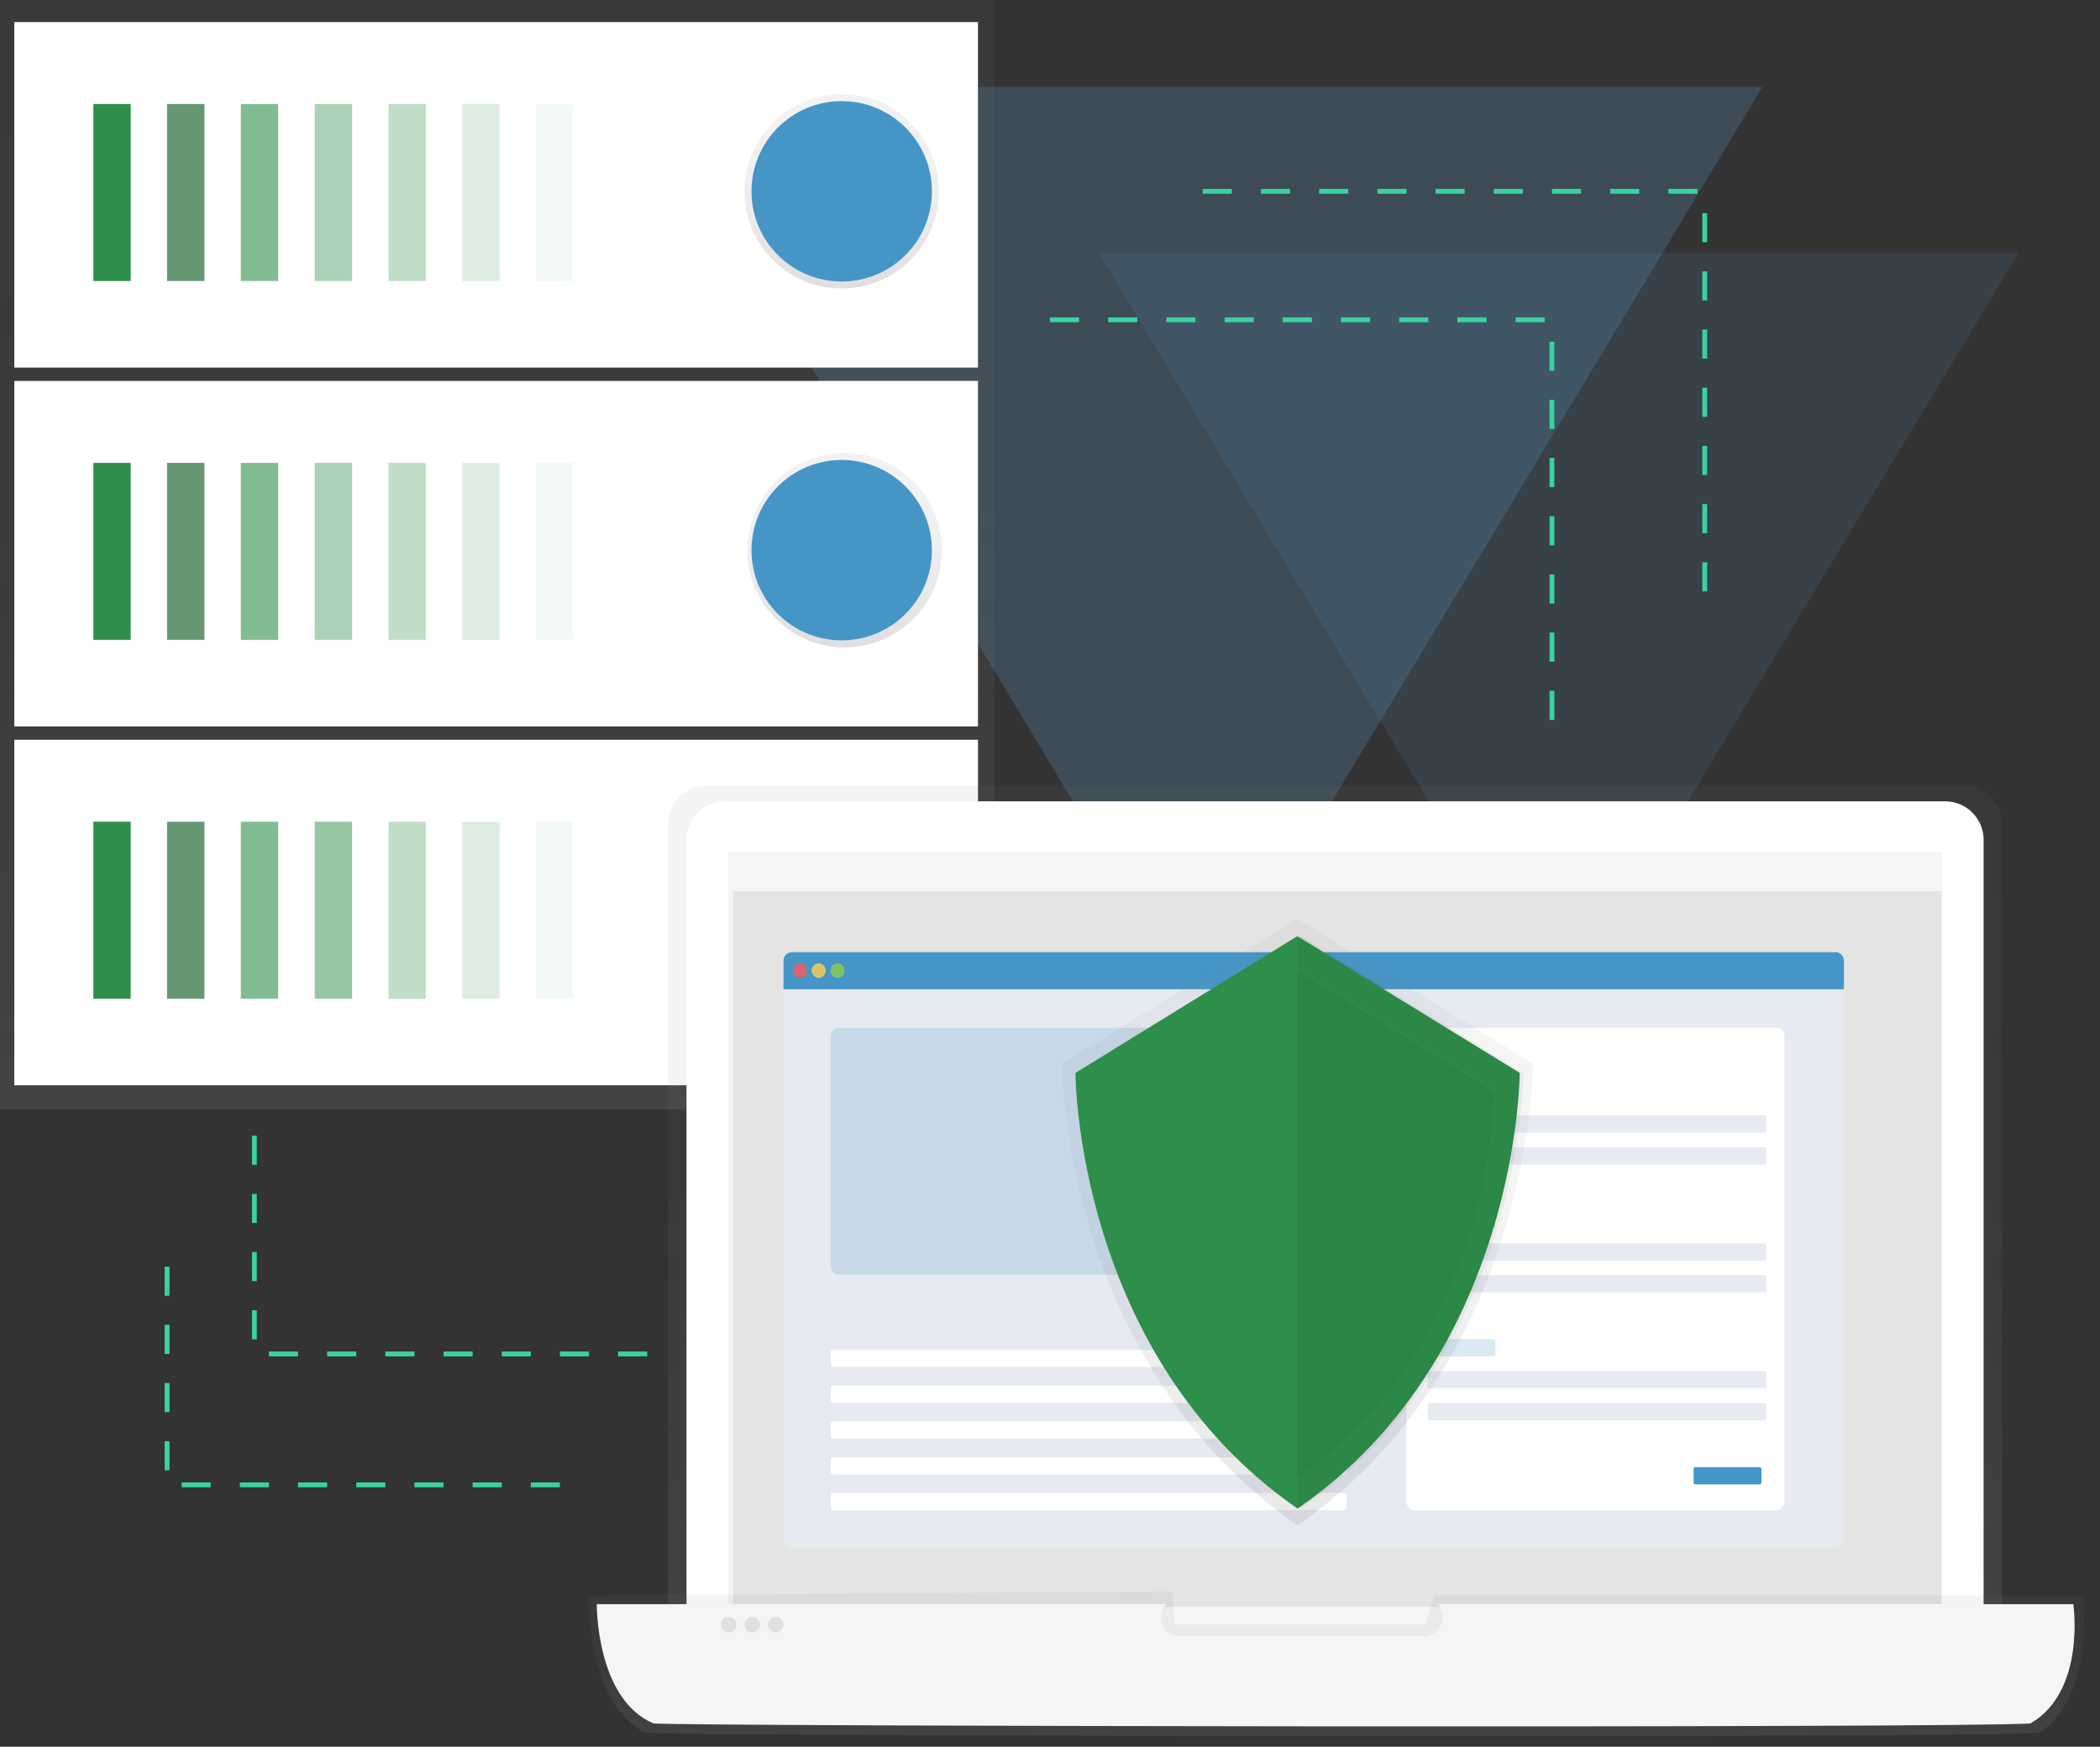
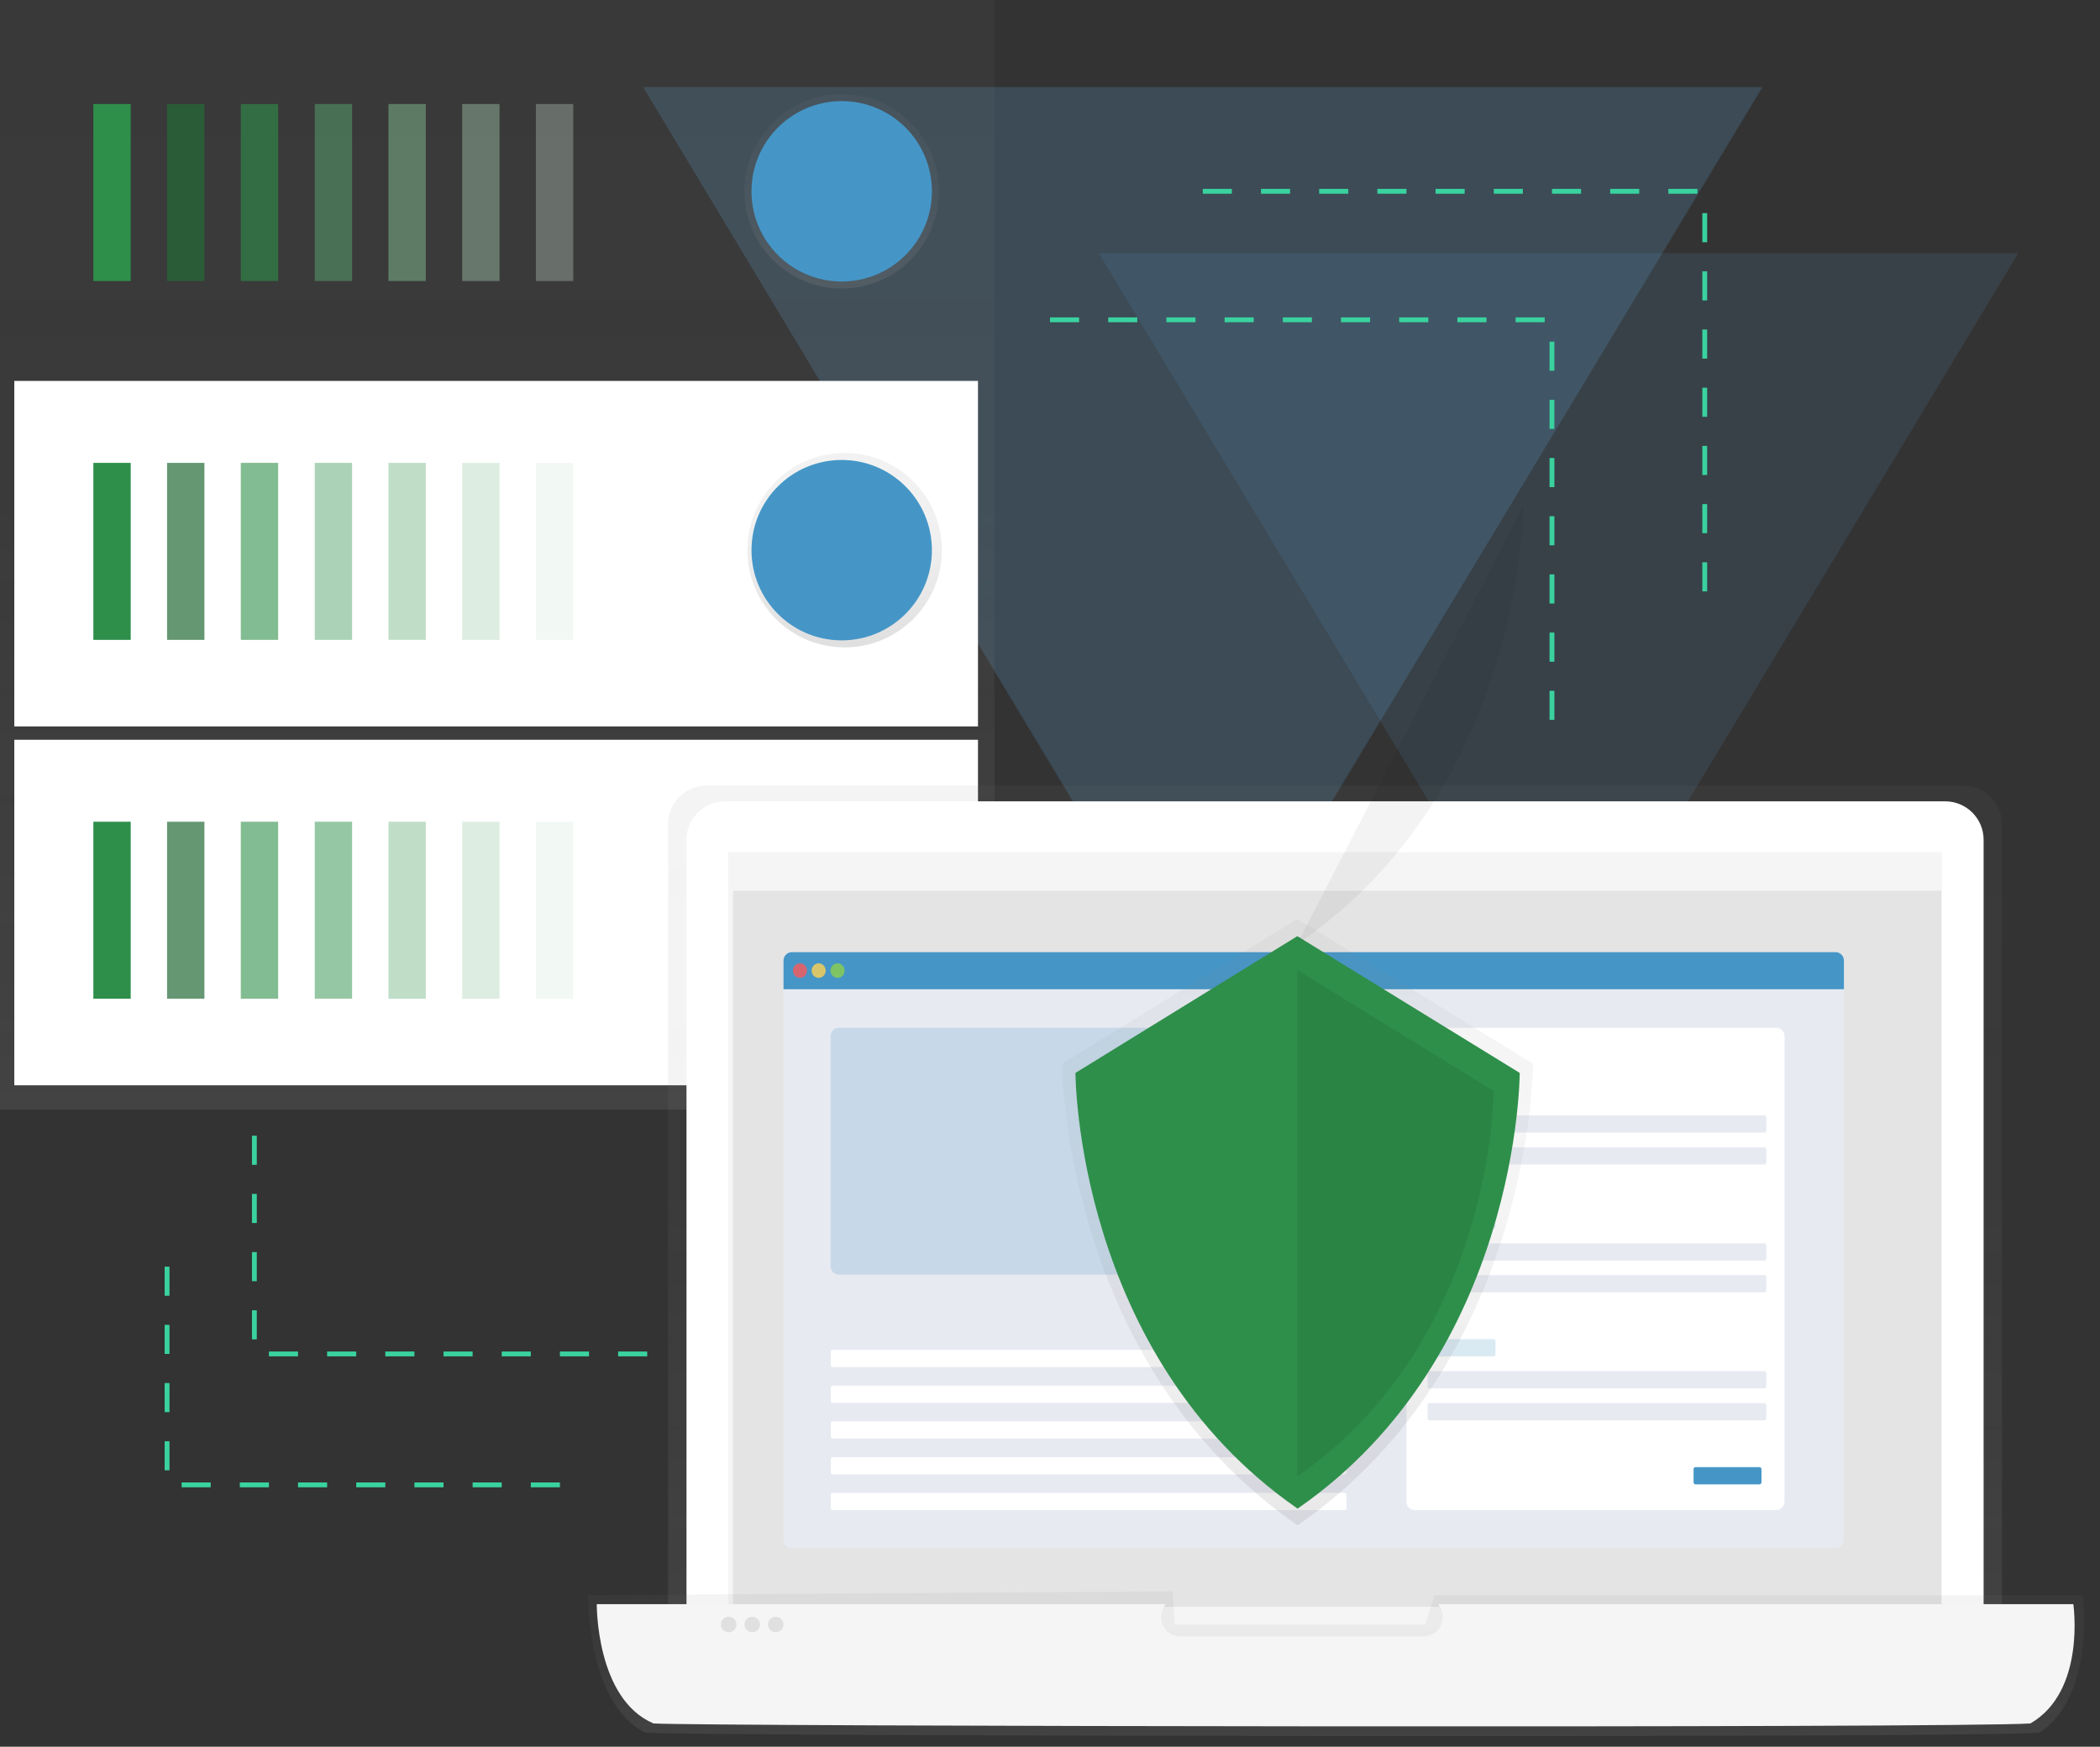
<svg xmlns="http://www.w3.org/2000/svg" id="Layer_1" x="0px" y="0px" viewBox="0 0 866 720.4" style="enable-background:new 0 0 866 720.4;" xml:space="preserve">
  <rect x="0" y="0" width="866" height="720.4" fill="#333333" stroke="none" />
  <style type="text/css"> .st0{opacity:0.25;fill:#5995C3;enable-background:new ;} .st1{opacity:0.15;fill:#5995C3;enable-background:new ;} .st2{opacity:0.8;} .st3{fill:url(#SVGID_1_);} .st4{fill:#FFFFFF;} .st5{fill:#2E8F4A;} .st6{opacity:0.7;} .st7{fill:#236B38;} .st8{opacity:0.6;} .st9{opacity:0.5;} .st10{fill:#82BC92;} .st11{opacity:0.4;} .st12{fill:#ABD2B7;} .st13{opacity:0.3;} .st14{fill:#D5E9DB;} .st15{fill:#58A56E;} .st16{fill:url(#SVGID_2_);} .st17{fill:#4596C7;} .st18{fill:url(#SVGID_3_);} .st19{fill:url(#SVGID_4_);} .st20{fill:url(#SVGID_5_);} .st21{fill:#F5F5F5;} .st22{opacity:0.8;fill:#E0E0E0;enable-background:new ;} .st23{fill:url(#SVGID_6_);} .st24{fill:#E0E0E0;} .st25{fill:#E8EAF2;} .st26{opacity:0.8;fill:#FA5959;enable-background:new ;} .st27{opacity:0.8;fill:#FED253;enable-background:new ;} .st28{opacity:0.8;fill:#8CCF4D;enable-background:new ;} .st29{opacity:0.2;fill:#4596C7;enable-background:new ;} .st30{fill:url(#SVGID_7_);} .st31{opacity:5.000000e-02;enable-background:new ;} .st32{opacity:8.000000e-02;enable-background:new ;} .st33{fill:none;stroke:#3AD29F;stroke-width:2;stroke-miterlimit:10;stroke-dasharray:12;} </style>
  <g>
    <polygon class="st0" points="726.8,35.9 495.8,419.2 265.2,35.9 " />
    <polygon class="st1" points="832.3,104.4 642.6,419.2 453.1,104.4 " />
  </g>
  <title>secure server</title>
  <g class="st2">
    <linearGradient id="SVGID_1_" gradientUnits="userSpaceOnUse" x1="204.6" y1="194.4" x2="204.6" y2="653.1" gradientTransform="matrix(1 0 0 -1 0 652)">
      <stop offset="0" style="stop-color:#808080;stop-opacity:0.25" />
      <stop offset="0.54" style="stop-color:#808080;stop-opacity:0.12" />
      <stop offset="1" style="stop-color:#808080;stop-opacity:0.1" />
    </linearGradient>
    <rect x="-0.9" y="-1.1" class="st3" width="411" height="458.7" />
  </g>
  <rect x="5.9" y="305.1" class="st4" width="397.4" height="142.5" />
  <rect x="38.5" y="338.9" class="st5" width="15.4" height="73" />
  <g class="st6">
    <rect x="68.9" y="338.9" class="st7" width="15.4" height="73" />
  </g>
  <g class="st8">
    <rect x="99.3" y="338.9" class="st5" width="15.4" height="73" />
  </g>
  <g class="st9">
    <rect x="129.8" y="338.9" class="st5" width="15.4" height="73" />
  </g>
  <g class="st9">
    <rect x="160.2" y="338.9" class="st10" width="15.4" height="73" />
  </g>
  <g class="st11">
    <rect x="190.6" y="338.9" class="st12" width="15.4" height="73" />
  </g>
  <g class="st13">
    <rect x="221" y="338.9" class="st14" width="15.4" height="73" />
  </g>
  <circle class="st5" cx="347.1" cy="374.9" r="37.2" />
  <rect x="5.9" y="157.1" class="st4" width="397.4" height="142.5" />
  <rect x="38.5" y="190.9" class="st5" width="15.4" height="73" />
  <g class="st6">
    <rect x="68.9" y="190.9" class="st7" width="15.4" height="73" />
  </g>
  <g class="st8">
    <rect x="99.3" y="190.9" class="st5" width="15.4" height="73" />
  </g>
  <g class="st9">
    <rect x="129.8" y="190.9" class="st15" width="15.4" height="73" />
  </g>
  <g class="st9">
    <rect x="160.2" y="190.9" class="st10" width="15.4" height="73" />
  </g>
  <linearGradient id="SVGID_2_" gradientUnits="userSpaceOnUse" x1="348.3" y1="385" x2="348.3" y2="465.2" gradientTransform="matrix(1 0 0 -1 0 652)">
    <stop offset="0" style="stop-color:#808080;stop-opacity:0.25" />
    <stop offset="0.54" style="stop-color:#808080;stop-opacity:0.12" />
    <stop offset="1" style="stop-color:#808080;stop-opacity:0.1" />
  </linearGradient>
  <circle class="st16" cx="348.3" cy="226.9" r="40.1" />
  <g class="st11">
    <rect x="190.6" y="190.9" class="st12" width="15.4" height="73" />
  </g>
  <g class="st13">
    <rect x="221" y="190.9" class="st14" width="15.4" height="73" />
  </g>
  <circle class="st17" cx="347.1" cy="226.9" r="37.2" />
-   <rect x="5.9" y="9.1" class="st4" width="397.4" height="142.5" />
  <rect x="38.5" y="42.9" class="st5" width="15.4" height="73" />
  <g class="st6">
    <rect x="68.9" y="42.9" class="st7" width="15.4" height="73" />
  </g>
  <g class="st8">
    <rect x="99.3" y="42.9" class="st5" width="15.4" height="73" />
  </g>
  <g class="st9">
    <rect x="129.8" y="42.9" class="st15" width="15.4" height="73" />
  </g>
  <g class="st9">
    <rect x="160.2" y="42.9" class="st10" width="15.4" height="73" />
  </g>
  <g class="st11">
    <rect x="190.6" y="42.9" class="st12" width="15.4" height="73" />
  </g>
  <g class="st13">
    <rect x="221" y="42.9" class="st14" width="15.4" height="73" />
  </g>
  <linearGradient id="SVGID_3_" gradientUnits="userSpaceOnUse" x1="347.1" y1="533" x2="347.1" y2="613.2" gradientTransform="matrix(1 0 0 -1 0 652)">
    <stop offset="0" style="stop-color:#808080;stop-opacity:0.25" />
    <stop offset="0.54" style="stop-color:#808080;stop-opacity:0.12" />
    <stop offset="1" style="stop-color:#808080;stop-opacity:0.1" />
  </linearGradient>
  <circle class="st18" cx="347.1" cy="78.9" r="40.1" />
  <linearGradient id="SVGID_4_" gradientUnits="userSpaceOnUse" x1="347.1" y1="236" x2="347.1" y2="316.2" gradientTransform="matrix(1 0 0 -1 0 652)">
    <stop offset="0" style="stop-color:#808080;stop-opacity:0.25" />
    <stop offset="0.54" style="stop-color:#808080;stop-opacity:0.12" />
    <stop offset="1" style="stop-color:#808080;stop-opacity:0.1" />
  </linearGradient>
  <circle class="st19" cx="347.1" cy="375.9" r="40.1" />
  <circle class="st17" cx="347.1" cy="78.9" r="37.2" />
  <g class="st2">
    <linearGradient id="SVGID_5_" gradientUnits="userSpaceOnUse" x1="717.55" y1="-128.81" x2="717.55" y2="238.19" gradientTransform="matrix(1 0 0 -1 -167 562.19)">
      <stop offset="0" style="stop-color:#808080;stop-opacity:0.25" />
      <stop offset="0.54" style="stop-color:#808080;stop-opacity:0.12" />
      <stop offset="1" style="stop-color:#808080;stop-opacity:0.1" />
    </linearGradient>
    <path class="st20" d="M825.6,691H275.5V339.8c0-8.7,7.1-15.8,15.8-15.8h518.4c8.7,0,15.8,7.1,15.8,15.8L825.6,691z" />
  </g>
  <path class="st4" d="M298.9,330.5h503.3c8.7,0,15.8,7.1,15.8,15.8V691l0,0H283.1l0,0V346.3C283.1,337.6,290.2,330.5,298.9,330.5z" />
  <rect x="300.3" y="351.5" class="st21" width="500.5" height="328.2" />
  <rect x="302.3" y="367.4" class="st22" width="498.3" height="295.3" />
-   <rect x="302.3" y="351.7" class="st21" width="498.3" height="15.7" />
  <g class="st2">
    <linearGradient id="SVGID_6_" gradientUnits="userSpaceOnUse" x1="717.971" y1="-153.817" x2="717.971" y2="-94.11" gradientTransform="matrix(1 0 0 -1 -167 562.19)">
      <stop offset="0" style="stop-color:#808080;stop-opacity:0.25" />
      <stop offset="0.54" style="stop-color:#808080;stop-opacity:0.12" />
      <stop offset="1" style="stop-color:#808080;stop-opacity:0.1" />
    </linearGradient>
    <path class="st23" d="M841,714.6c-30.6,2.3-556.5,1.4-574.8,0c-24.1-11.6-23.7-56.7-23.7-56.7l241.1-1.6l0.8,13.7h103.2l4-12.1 h267.3C858.9,657.9,864.3,699.3,841,714.6z" />
  </g>
  <path class="st21" d="M855,661.6H593c2.9,3.3,2.6,8.4-0.7,11.3c-1.5,1.3-3.4,2-5.4,2h-100c-4.4,0.1-8.1-3.5-8.1-7.9 c0-2,0.7-3.9,2-5.4H246.1c0,0-0.4,39.1,23.4,49.2c18.1,1.2,537.6,2,567.8,0C860.3,697.5,855,661.6,855,661.6z" />
  <circle class="st24" cx="300.5" cy="670" r="3.2" />
  <path class="st25" d="M326.5,392.7H757c1.9,0,3.4,1.6,3.4,3.5V635c0,1.9-1.5,3.5-3.4,3.5H326.5c-1.9,0-3.4-1.6-3.4-3.5V396.2 C323.1,394.2,324.6,392.7,326.5,392.7z" />
  <path class="st17" d="M760.4,396.2V408H323.1v-11.8c0-1.9,1.5-3.5,3.4-3.5l0,0H757C758.8,392.7,760.4,394.2,760.4,396.2L760.4,396.2 z" />
  <ellipse class="st26" cx="329.9" cy="400.3" rx="2.9" ry="3" />
  <ellipse class="st27" cx="337.6" cy="400.3" rx="2.9" ry="3" />
  <ellipse class="st28" cx="345.4" cy="400.3" rx="2.9" ry="3" />
  <path class="st29" d="M345.9,423.9h206c1.9,0,3.4,1.6,3.4,3.5v94.8c0,1.9-1.5,3.5-3.4,3.5h-206c-1.9,0-3.4-1.6-3.4-3.5v-94.8 C342.5,425.4,344,423.9,345.9,423.9z" />
  <path class="st4" d="M343.4,556.7h211.1c0.5,0,0.8,0.4,0.8,0.9v5.3c0,0.5-0.4,0.9-0.8,0.9H343.4c-0.5,0-0.8-0.4-0.8-0.9v-5.3 C342.5,557.1,342.9,556.7,343.4,556.7z" />
  <path class="st4" d="M343.4,571.5h211.1c0.5,0,0.8,0.4,0.8,0.9v5.3c0,0.5-0.4,0.9-0.8,0.9H343.4c-0.5,0-0.8-0.4-0.8-0.9v-5.3 C342.5,571.9,342.9,571.5,343.4,571.5z" />
  <path class="st4" d="M343.4,586.2h211.1c0.5,0,0.8,0.4,0.8,0.9v5.3c0,0.5-0.4,0.9-0.8,0.9H343.4c-0.5,0-0.8-0.4-0.8-0.9v-5.3 C342.5,586.6,342.9,586.2,343.4,586.2z" />
  <path class="st4" d="M343.4,601h211.1c0.5,0,0.8,0.4,0.8,0.9v5.3c0,0.5-0.4,0.9-0.8,0.9H343.4c-0.5,0-0.8-0.4-0.8-0.9v-5.3 C342.5,601.4,342.9,601,343.4,601z" />
  <path class="st4" d="M343.4,615.7h211.1c0.5,0,0.8,0.4,0.8,0.9v5.3c0,0.5-0.4,0.9-0.8,0.9H343.4c-0.5,0-0.8-0.4-0.8-0.9v-5.3 C342.5,616.1,342.9,615.7,343.4,615.7z" />
  <path class="st4" d="M583.4,423.9h149.1c1.9,0,3.4,1.6,3.4,3.5v191.9c0,1.9-1.5,3.5-3.4,3.5H583.4c-1.9,0-3.4-1.6-3.4-3.5V427.4 C580,425.4,581.5,423.9,583.4,423.9z" />
  <path class="st29" d="M589.5,446.8h26.4c0.5,0,0.8,0.4,0.8,0.9v5.3c0,0.5-0.4,0.9-0.8,0.9h-26.4c-0.5,0-0.8-0.4-0.8-0.9v-5.3 C588.6,447.2,589,446.8,589.5,446.8z" />
  <path class="st25" d="M589.5,460h138.1c0.5,0,0.8,0.4,0.8,0.9v5.3c0,0.5-0.4,0.9-0.8,0.9H589.5c-0.5,0-0.8-0.4-0.8-0.9v-5.3 C588.6,460.4,589,460,589.5,460z" />
  <path class="st25" d="M589.5,473.2h138.1c0.5,0,0.8,0.4,0.8,0.9v5.3c0,0.5-0.4,0.9-0.8,0.9H589.5c-0.5,0-0.8-0.4-0.8-0.9V474 C588.6,473.6,589,473.2,589.5,473.2z" />
  <path class="st29" d="M589.5,499.6h26.4c0.5,0,0.8,0.4,0.8,0.9v5.3c0,0.5-0.4,0.9-0.8,0.9h-26.4c-0.5,0-0.8-0.4-0.8-0.9v-5.3 C588.6,499.9,589,499.6,589.5,499.6z" />
  <path class="st25" d="M589.5,512.8h138.1c0.5,0,0.8,0.4,0.8,0.9v5.3c0,0.5-0.4,0.9-0.8,0.9H589.5c-0.5,0-0.8-0.4-0.8-0.9v-5.3 C588.6,513.1,589,512.8,589.5,512.8z" />
  <path class="st25" d="M589.5,525.9h138.1c0.5,0,0.8,0.4,0.8,0.9v5.3c0,0.5-0.4,0.9-0.8,0.9H589.5c-0.5,0-0.8-0.4-0.8-0.9v-5.3 C588.6,526.3,589,525.9,589.5,525.9z" />
  <path class="st29" d="M589.5,552.3h26.4c0.5,0,0.8,0.4,0.8,0.9v5.3c0,0.5-0.4,0.9-0.8,0.9h-26.4c-0.5,0-0.8-0.4-0.8-0.9v-5.3 C588.6,552.7,589,552.3,589.5,552.3z" />
  <path class="st25" d="M589.5,565.5h138.1c0.5,0,0.8,0.4,0.8,0.9v5.3c0,0.5-0.4,0.9-0.8,0.9H589.5c-0.5,0-0.8-0.4-0.8-0.9v-5.3 C588.6,565.9,589,565.5,589.5,565.5z" />
  <path class="st25" d="M589.5,578.7h138.1c0.5,0,0.8,0.4,0.8,0.9v5.3c0,0.5-0.4,0.9-0.8,0.9H589.5c-0.5,0-0.8-0.4-0.8-0.9v-5.3 C588.6,579.1,589,578.7,589.5,578.7z" />
  <path class="st17" d="M699.2,605.1h26.4c0.5,0,0.8,0.4,0.8,0.9v5.3c0,0.5-0.4,0.9-0.8,0.9h-26.4c-0.5,0-0.8-0.4-0.8-0.9V606 C698.3,605.5,698.7,605.1,699.2,605.1z" />
  <path class="st17" d="M528,532.9h26.4c0.5,0,0.8,0.4,0.8,0.9v5.3c0,0.5-0.4,0.9-0.8,0.9H528c-0.5,0-0.8-0.4-0.8-0.9v-5.3 C527.1,533.3,527.5,532.9,528,532.9z" />
  <circle class="st24" cx="310.2" cy="670" r="3.2" />
  <circle class="st24" cx="319.9" cy="670" r="3.2" />
  <g class="st6">
    <linearGradient id="SVGID_7_" gradientUnits="userSpaceOnUse" x1="702.1" y1="-66.91" x2="702.1" y2="183.19" gradientTransform="matrix(1 0 0 -1 -167 562.19)">
      <stop offset="0" style="stop-color:#808080;stop-opacity:0.25" />
      <stop offset="0.54" style="stop-color:#808080;stop-opacity:0.12" />
      <stop offset="1" style="stop-color:#808080;stop-opacity:0.1" />
    </linearGradient>
    <path class="st30" d="M535,379l-97,59.7c0,0,0,123.2,97.1,190.4c97.1-67.2,97.1-190.4,97.1-190.4L535,379z" />
  </g>
  <path class="st5" d="M535,386.1l-91.5,56.4c0,0,0,116.3,91.6,179.7c91.6-63.4,91.6-179.7,91.6-179.7L535,386.1z" />
-   <path class="st31" d="M536.6,386.1l-1.6,1v234l1.6,1.1c91.6-63.4,91.6-179.7,91.6-179.7L536.6,386.1z" />
+   <path class="st31" d="M536.6,386.1l-1.6,1l1.6,1.1c91.6-63.4,91.6-179.7,91.6-179.7L536.6,386.1z" />
  <path class="st5" d="M535,399.7l-81,49.9c0,0,0,102.8,81,158.9c81-56.1,81-158.9,81-158.9L535,399.7z" />
  <path class="st32" d="M535,400.1v208.8c81-56.1,81-158.9,81-158.9L535,400.1z" />
  <polyline class="st33" points="433,131.9 640,131.9 640,302.9 " />
  <polyline class="st33" points="496,78.9 703,78.9 703,249.9 " />
  <polyline class="st33" points="266.9,558.4 104.9,558.4 104.9,468.4 " />
  <polyline class="st33" points="230.9,612.4 68.9,612.4 68.9,522.4 " />
</svg>